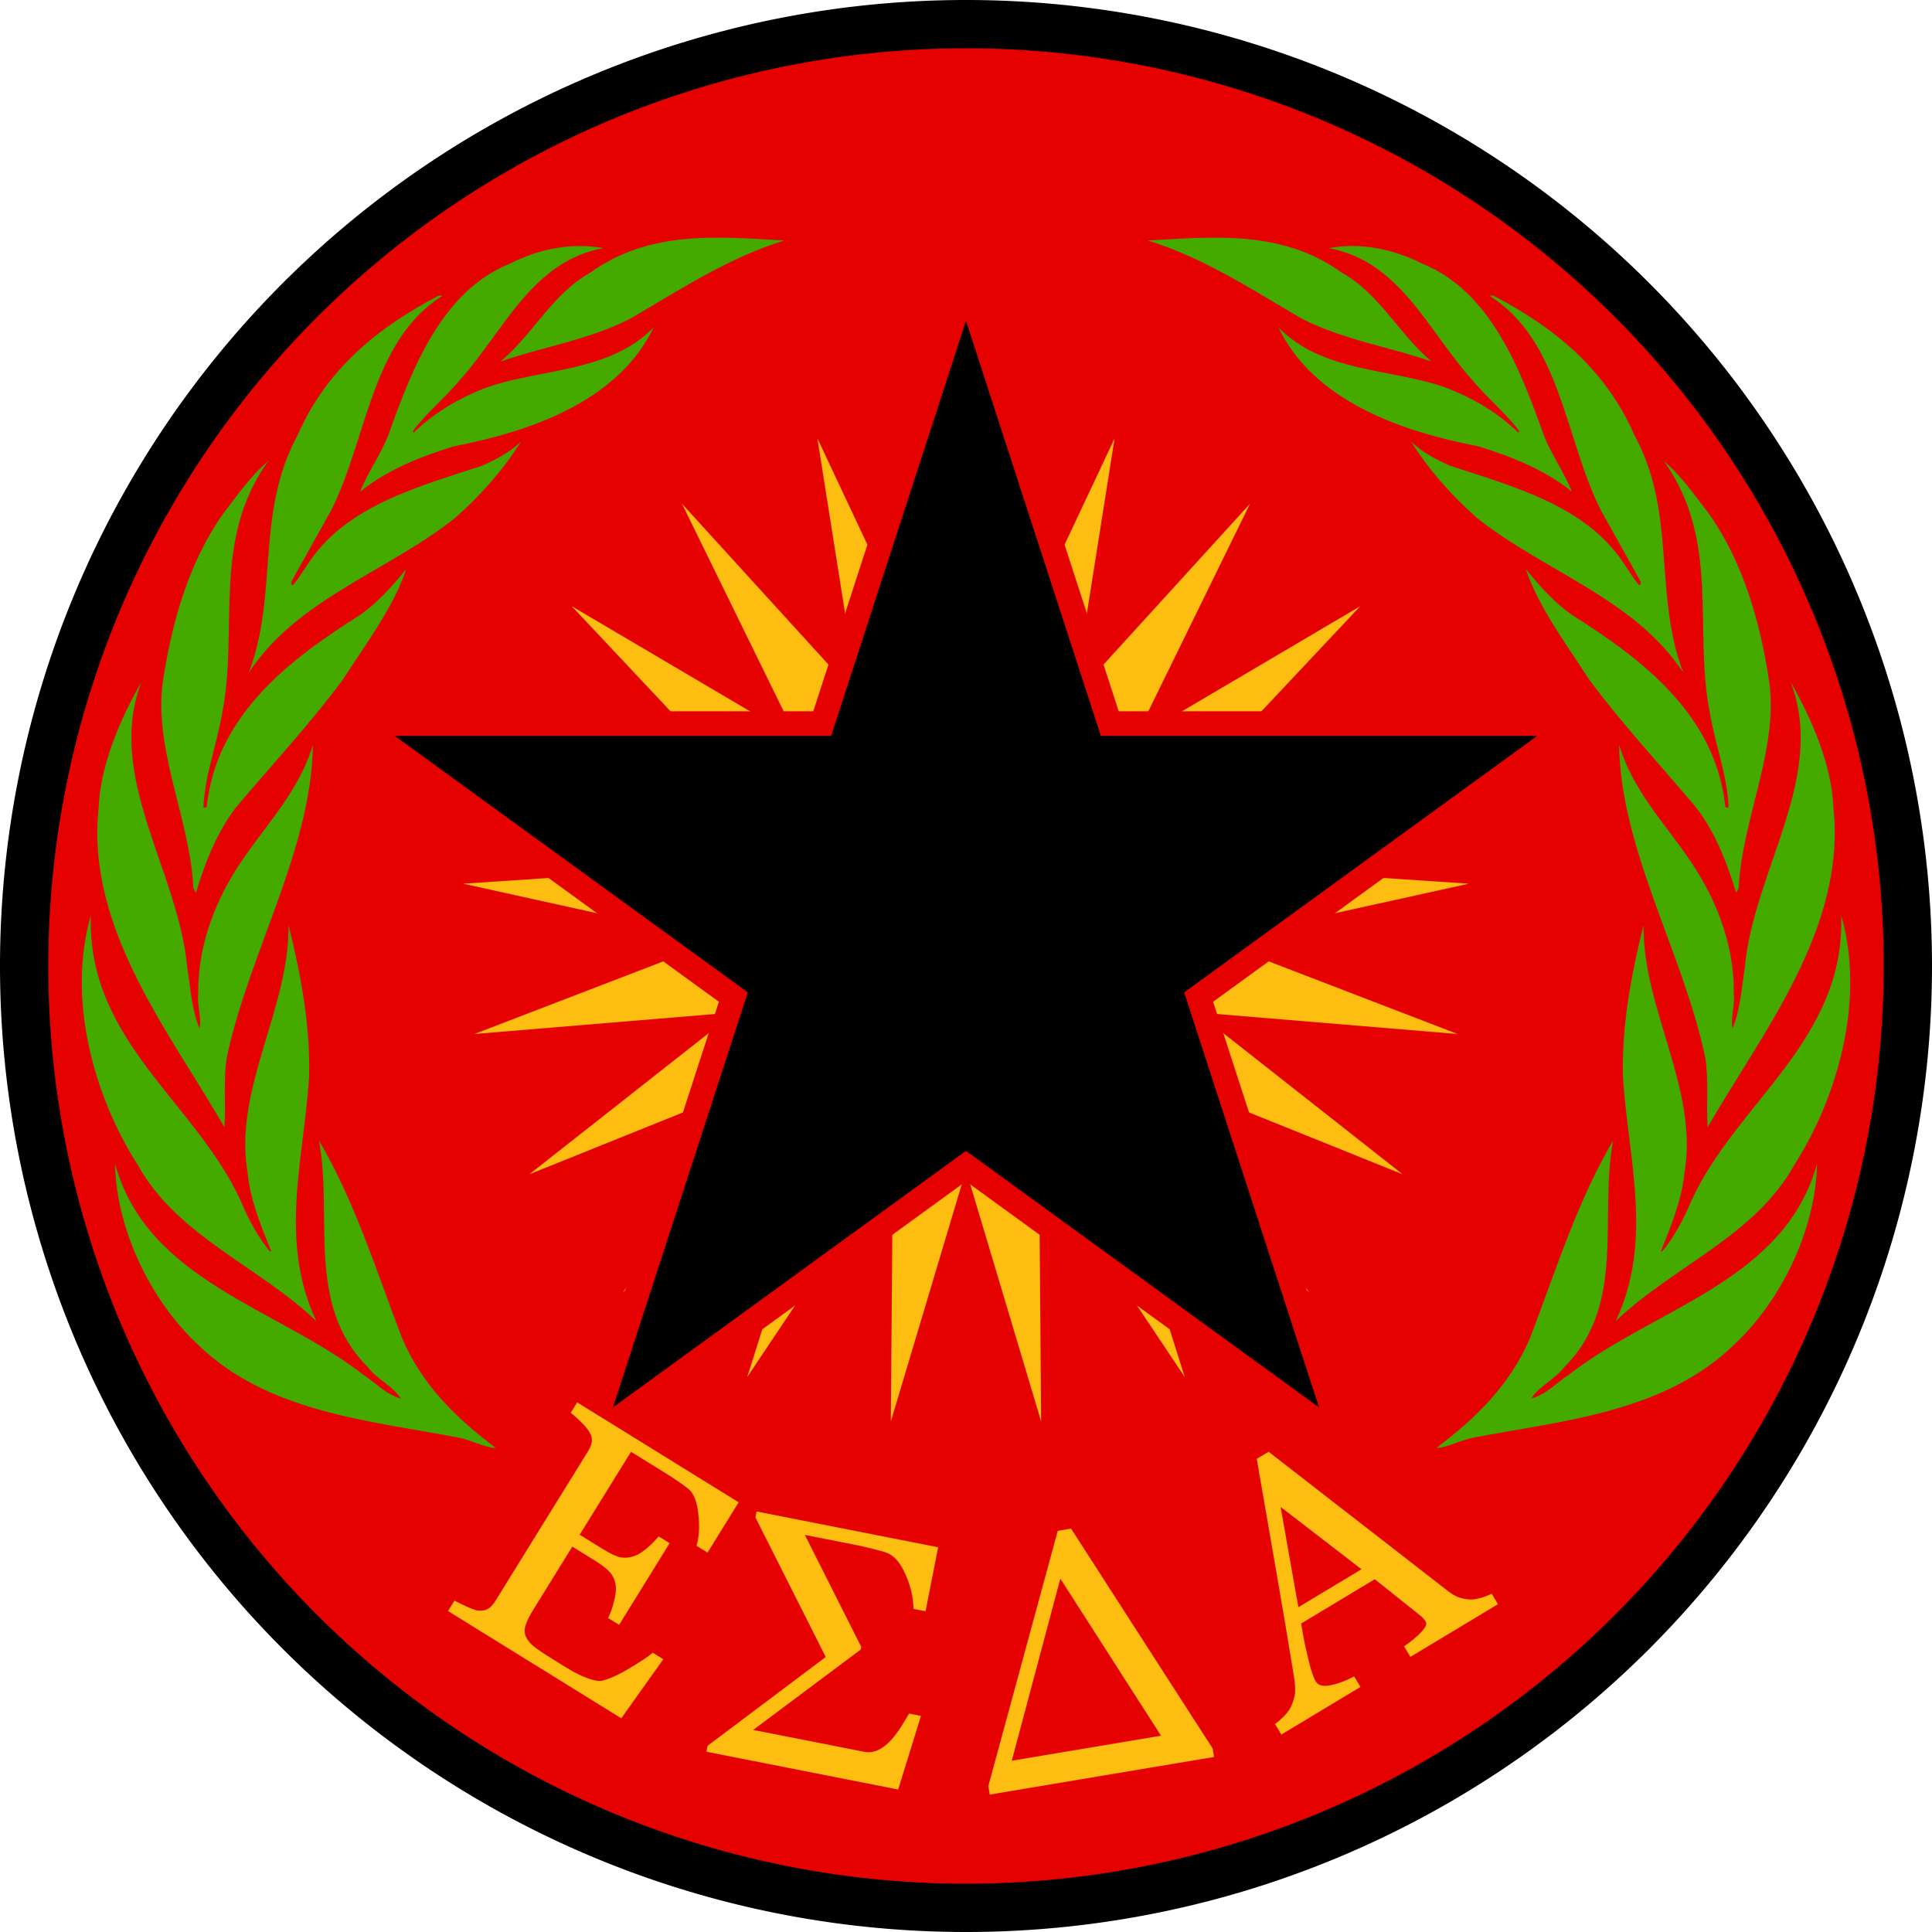
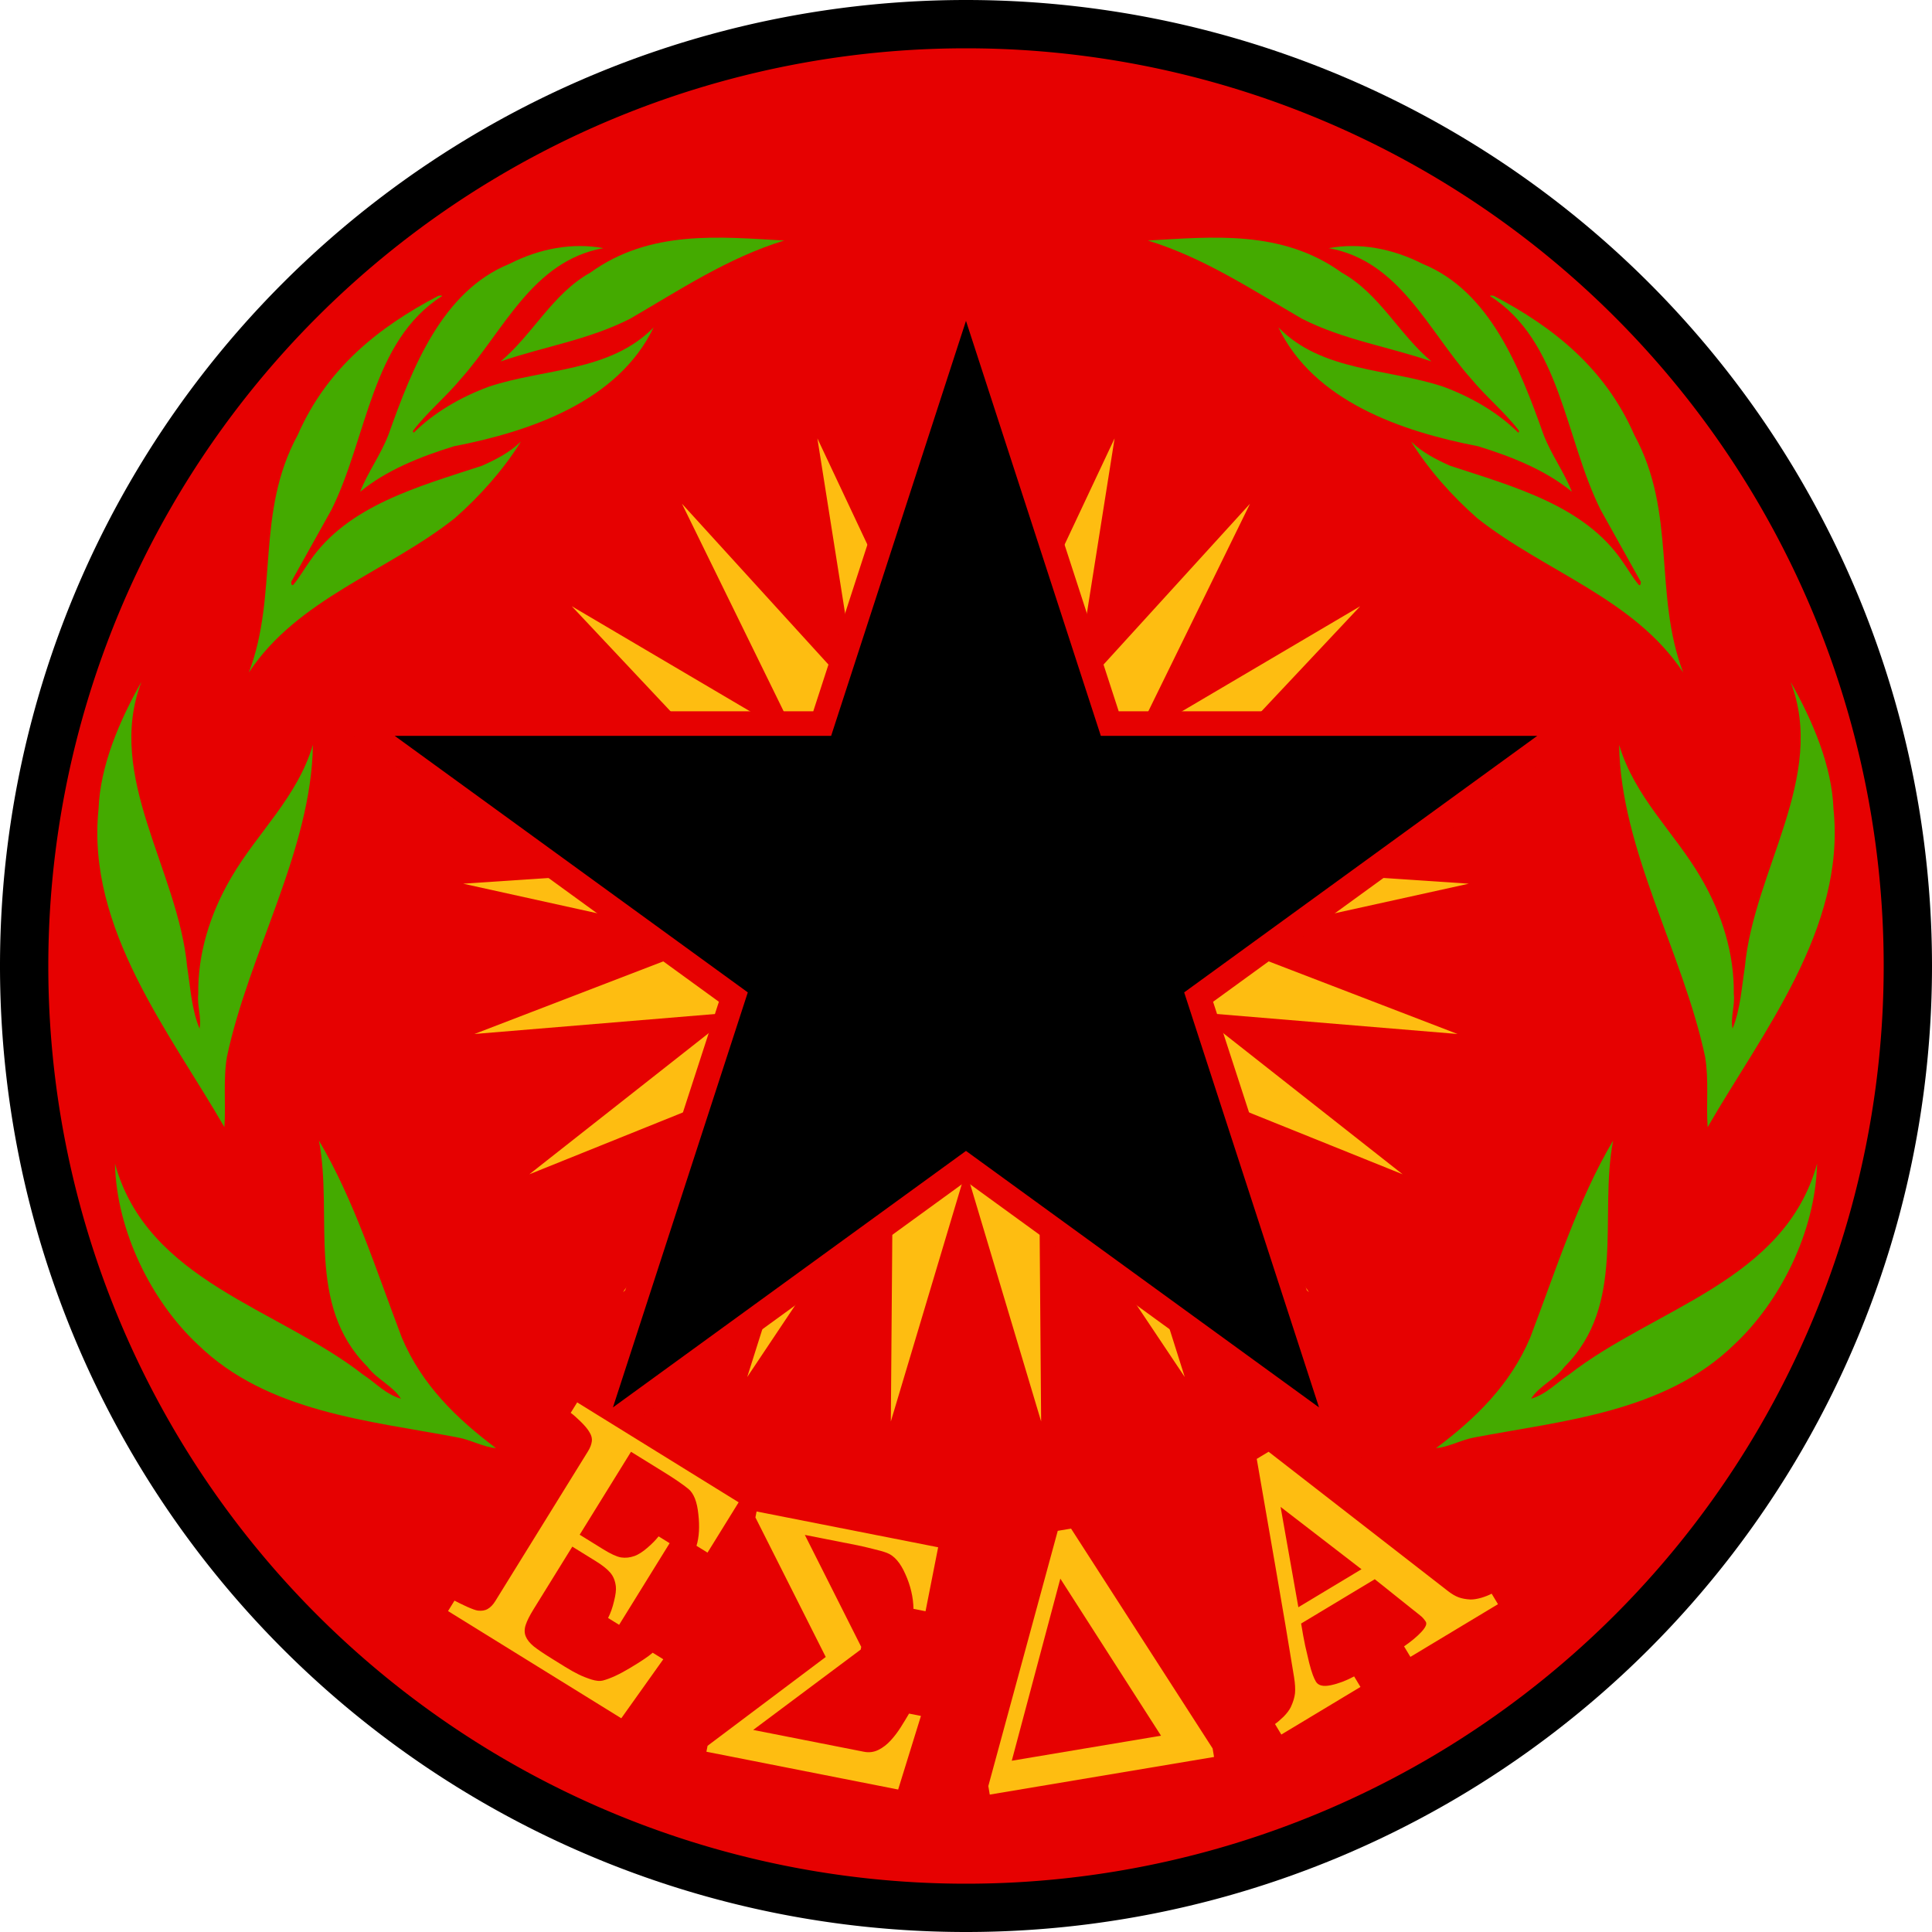
<svg xmlns="http://www.w3.org/2000/svg" xmlns:ns1="http://www.inkscape.org/namespaces/inkscape" xmlns:ns2="http://sodipodi.sourceforge.net/DTD/sodipodi-0.dtd" xmlns:xlink="http://www.w3.org/1999/xlink" width="2000px" height="2000px" viewBox="0 0 2000 2000" version="1.1" id="SVGRoot" ns1:version="0.92.0 r15299" ns2:docname="RUIS Emblem2.svg">
  <ns2:namedview id="base" pagecolor="#ffffff" bordercolor="#666666" borderopacity="1.0" ns1:pageopacity="0.0" ns1:pageshadow="2" ns1:zoom="0.268" ns1:cx="1000" ns1:cy="1024.7359" ns1:document-units="px" ns1:current-layer="layer1" showgrid="false" ns1:window-width="1366" ns1:window-height="705" ns1:window-x="-8" ns1:window-y="-8" ns1:window-maximized="1" showguides="true" ns1:guide-bbox="true">
    <ns2:guide position="0,0" orientation="1,0" id="guide6358" ns1:locked="false" ns1:label="" ns1:color="rgb(0,0,255)" />
    <ns2:guide position="0,0" orientation="0,1" id="guide6360" ns1:locked="false" />
    <ns2:guide position="2000,2000" orientation="1,0" id="guide6362" ns1:locked="false" ns1:label="" ns1:color="rgb(0,0,255)" />
    <ns2:guide position="2000,2000" orientation="0,1" id="guide6364" ns1:locked="false" />
    <ns2:guide position="1950,1950" orientation="0,1" id="guide6366" ns1:locked="false" ns1:label="" ns1:color="rgb(0,0,255)" />
    <ns2:guide position="1950,1950" orientation="1,0" id="guide6368" ns1:locked="false" />
    <ns2:guide position="50,50" orientation="0,1" id="guide6370" ns1:locked="false" ns1:label="" ns1:color="rgb(0,0,255)" />
    <ns2:guide position="50,50" orientation="1,0" id="guide6372" ns1:locked="false" ns1:label="" ns1:color="rgb(0,0,255)" />
    <ns2:guide position="1000,1000" orientation="0,1" id="guide6409" ns1:locked="false" ns1:label="" ns1:color="rgb(0,0,255)" />
    <ns2:guide position="1000,1000" orientation="1,0" id="guide6411" ns1:locked="false" />
    <ns2:guide position="150,150" orientation="1,0" id="guide6570" ns1:locked="false" ns1:label="" ns1:color="rgb(0,0,255)" />
    <ns2:guide position="150,150" orientation="0,1" id="guide6572" ns1:locked="false" />
    <ns2:guide position="1850,1850" orientation="0,1" id="guide6574" ns1:locked="false" ns1:label="" ns1:color="rgb(0,0,255)" />
    <ns2:guide position="1850,1850" orientation="1,0" id="guide6576" ns1:locked="false" />
  </ns2:namedview>
  <defs id="defs5799">
    <linearGradient id="linearGradient2893">
      <stop style="stop-color:#ffffff;stop-opacity:0.314;" id="stop2895" offset="0" />
      <stop style="stop-color:#ffffff;stop-opacity:0.251;" id="stop2897" offset="0.19" />
      <stop style="stop-color:#6b6b6b;stop-opacity:0.125;" id="stop2901" offset="0.6" />
      <stop style="stop-color:#000000;stop-opacity:0.125;" id="stop2899" offset="1" />
    </linearGradient>
    <linearGradient id="linearGradient2885">
      <stop style="stop-color:#ffffff;stop-opacity:1;" id="stop2887" offset="0" />
      <stop style="stop-color:#ffffff;stop-opacity:1;" id="stop2891" offset="0.229" />
      <stop style="stop-color:#000000;stop-opacity:1;" id="stop2889" offset="1" />
    </linearGradient>
    <linearGradient id="linearGradient2955">
      <stop style="stop-color:#00fd00;stop-opacity:1;" id="stop2867" offset="0" />
      <stop style="stop-color:#75e772;stop-opacity:0.659;" id="stop2873" offset="0.5" />
      <stop style="stop-color:#000000;stop-opacity:0.323;" id="stop2959" offset="1" />
    </linearGradient>
    <radialGradient fx="225.524" fy="218.901" xlink:href="#linearGradient2955" gradientUnits="userSpaceOnUse" cy="218.901" cx="225.524" gradientTransform="matrix(-4.167939e-4,2.183,-1.884,-3.599562e-4,615.597,-289.121)" r="300" id="radialGradient2961" ns1:collect="always" />
    <polygon points="0,-1 0.588,0.809 -0.951,-0.309 0.951,-0.309 -0.588,0.809 0,-1 " id="star" transform="scale(53,53)" />
    <clipPath id="clip">
      <path d="M 0,-200 L 0,600 L 300,600 L 300,-200 L 0,-200 z " id="path10" />
    </clipPath>
    <radialGradient fx="225.524" fy="218.901" xlink:href="#linearGradient2955" gradientUnits="userSpaceOnUse" cy="218.901" cx="225.524" gradientTransform="matrix(-4.167939e-4,2.183,-1.884,-3.599562e-4,615.597,-289.121)" r="300" id="radialGradient1911" ns1:collect="always" />
    <radialGradient fx="225.524" fy="218.901" xlink:href="#linearGradient2955" gradientUnits="userSpaceOnUse" cy="218.901" cx="225.524" gradientTransform="matrix(0,1.749,-1.593,-1.049767e-7,551.788,-191.29)" r="300" id="radialGradient2865" ns1:collect="always" />
    <radialGradient fx="225.524" fy="218.901" xlink:href="#linearGradient2955" gradientUnits="userSpaceOnUse" cy="218.901" cx="225.524" gradientTransform="matrix(0,1.386,-1.323,-5.741131e-8,-158.082,-109.541)" r="300" id="radialGradient2871" ns1:collect="always" />
    <radialGradient fx="221.445" fy="226.331" xlink:href="#linearGradient2893" gradientUnits="userSpaceOnUse" cy="226.331" cx="221.445" gradientTransform="matrix(1.632,0,0,1.643,-95.432,-246.237)" r="300" id="radialGradient2191" ns1:collect="always" />
    <radialGradient fx="221.445" fy="226.331" xlink:href="#linearGradient2893" gradientUnits="userSpaceOnUse" cy="226.331" cx="221.445" gradientTransform="matrix(1.632,0,0,1.643,-95.432,-246.237)" r="300" id="radialGradient2191-241" ns1:collect="always" />
  </defs>
  <g id="layer1" ns1:groupmode="layer" ns1:label="Capa 1">
    <path style="opacity:1;fill:#000000;fill-opacity:1;fill-rule:nonzero;stroke:none;stroke-width:45.354;stroke-linecap:square;stroke-linejoin:round;stroke-miterlimit:4;stroke-dasharray:none;stroke-dashoffset:0;stroke-opacity:1;paint-order:stroke fill markers" d="M 2000,1000 A 1000,1000 0 0 1 1000,2000 1000,1000 0 0 1 0,1000 1000,1000 0 0 1 1000,0 1000,1000 0 0 1 2000,1000 Z" id="path6374" />
    <path style="opacity:1;fill:#e60101;fill-opacity:1;fill-rule:nonzero;stroke:none;stroke-width:45.354;stroke-linecap:square;stroke-linejoin:round;stroke-miterlimit:4;stroke-dasharray:none;stroke-dashoffset:0;stroke-opacity:1;paint-order:stroke fill markers" d="M 1950,1000 A 950,950 0 0 1 1000,1950 950,950 0 0 1 50,1000 950,950 0 0 1 1000,50 950,950 0 0 1 1950,1000 Z" id="path6386" />
    <g id="g6429" transform="matrix(0.866,0,0,0.866,646.984,-78.762)" style="opacity:1">
      <path id="path12" d="M 407.623,588.094 451.803,898.541 585.269,614.945 536.236,924.658 747.131,693.113 609.242,974.572 878.825,815.649 664.333,1043.847 968.651,971.67 696.614,1126.329 l 312.014,20.98 -305.411,67.38 291.986,112.272 -311.647,-25.888 246.013,193.591 -290.193,-116.856 178.181,257.707 -242.952,-197.438 94.516,298.924 -174.126,-260.479 2.455,313.581 -89.826,-300.376 -89.826,300.376 2.454,-313.581 -174.126,260.479 94.516,-298.924 -242.953,197.438 178.181,-257.707 -290.193,116.856 246.013,-193.591 -311.647,25.888 291.986,-112.272 -305.411,-67.38 312.014,-20.98 L -153.405,971.67 150.914,1043.847 -63.579,815.649 206.004,974.572 68.116,693.113 279.011,924.658 229.977,614.945 363.443,898.541 Z" style="display:inline;fill:#febd11;stroke-width:1.202" ns1:connector-curvature="0" />
      <path ns1:connector-curvature="0" id="path5741" d="M 407.623,379.373 379.669,465.409 225.068,941.212 H -365.681 l 477.929,347.236 -182.555,561.841 477.929,-347.239 477.929,347.234 -182.552,-561.836 477.927,-347.236 h -590.749 z m 0,190.236 L 547.465,1000 H 1000 L 633.893,1265.993 773.735,1696.379 407.623,1430.384 41.514,1696.382 181.356,1265.993 -184.751,1000 H 267.781 Z" style="color:#000000;font-style:normal;font-variant:normal;font-weight:normal;font-stretch:normal;font-size:medium;line-height:normal;font-family:sans-serif;font-variant-ligatures:normal;font-variant-position:normal;font-variant-caps:normal;font-variant-numeric:normal;font-variant-alternates:normal;font-feature-settings:normal;text-indent:0;text-align:start;text-decoration:none;text-decoration-line:none;text-decoration-style:solid;text-decoration-color:#000000;letter-spacing:normal;word-spacing:normal;text-transform:none;writing-mode:lr-tb;direction:ltr;text-orientation:mixed;dominant-baseline:auto;baseline-shift:baseline;text-anchor:start;white-space:normal;shape-padding:0;clip-rule:nonzero;display:inline;overflow:visible;visibility:visible;opacity:1;isolation:auto;mix-blend-mode:normal;color-interpolation:sRGB;color-interpolation-filters:linearRGB;solid-color:#000000;solid-opacity:1;vector-effect:none;fill:#e60101;fill-opacity:1;fill-rule:nonzero;stroke:none;stroke-width:58.787;stroke-linecap:butt;stroke-linejoin:miter;stroke-miterlimit:4;stroke-dasharray:none;stroke-dashoffset:0;stroke-opacity:1;paint-order:stroke fill markers;color-rendering:auto;image-rendering:auto;shape-rendering:auto;text-rendering:auto;enable-background:accumulate" />
      <path id="path5738" d="M 407.623,474.492 246.425,970.606 H -275.217 L 146.802,1277.221 -14.396,1773.334 407.623,1466.717 829.642,1773.332 668.447,1277.221 1090.463,970.606 H 568.821 Z" style="opacity:1;fill:#000000;fill-opacity:1;stroke:none;stroke-width:58.787;stroke-linecap:butt;stroke-linejoin:miter;stroke-miterlimit:4;stroke-dasharray:none;stroke-opacity:1;paint-order:stroke fill markers" ns1:connector-curvature="0" />
    </g>
    <g style="display:inline;fill:#44aa00;fill-opacity:1" ns1:label="Text" id="layer1-9" transform="matrix(12.32,5.753,-5.753,12.32,500.903,-55.757)">
      <g ns1:label="Laurel" transform="matrix(0.362,0,0,0.373,-98.965,-49.894)" id="g5287" style="fill:#44aa00;fill-opacity:1">
        <path style="fill:#44aa00;fill-opacity:1" id="path5299" d="m 356.806,162.274 c -9.2,8.065 -15.581,18.266 -22.406,27.777 -6.118,7.575 -13.944,12.57 -20.88,19.084 3.744,-7.762 3.881,-17.033 9.191,-24.163 7.557,-13.184 21.569,-17.822 34.095,-22.699 z" ns1:connector-curvature="0" />
        <path style="fill:#44aa00;fill-opacity:1" id="path5301" d="m 306.492,190.36 c 4.475,-5.562 10.147,-9.428 16.531,-11.061 -12.396,8.515 -11.589,23.775 -15.519,36.46 -1.253,4.691 -3.429,9.013 -4.513,13.821 l 0.315,0.251 c 2.062,-5.436 5.688,-10.572 10.212,-15.008 8.804,-8.127 21.827,-13.192 26.142,-25.214 -0.197,16.706 -14.134,29.84 -27.469,39.229 -5.499,4.824 -10.802,10.322 -13.83,16.524 -0.297,-4.215 0.623,-8.447 0.323,-12.962 -1.45,-14.584 -2.504,-31.229 7.807,-42.042 z" ns1:connector-curvature="0" />
        <path style="fill:#44aa00;fill-opacity:1" id="path5303" d="m 281.412,240.228 c -0.373,-14.778 5.761,-26.842 14.404,-37.853 0.251,-0.125 0.43,-0.376 0.753,-0.316 -9.515,14.459 -1.644,32.67 -2.077,49.11 l -1.255,16.832 c 0.187,0.122 0.187,0.628 0.628,0.434 0.562,-1.876 0.685,-3.881 1.061,-5.811 2.241,-13.577 14.032,-23.211 24.331,-32.594 2.199,-2.454 4.144,-4.946 5.273,-7.826 -0.841,6.76 -2.96,13.579 -5.765,19.831 -8.016,15.632 -22.823,28.458 -25.528,46.354 -1.312,-17.15 -12.989,-29.973 -11.825,-48.162 z" ns1:connector-curvature="0" />
-         <path style="fill:#44aa00;fill-opacity:1" id="path5305" d="m 274.214,261.243 c 1.065,-4.622 1.88,-9.405 3.892,-13.646 -3.812,19.537 9.329,33.614 13.64,50.549 1.804,6.334 2.245,13.137 4.824,19.08 0.24,0.13 0.449,-0.121 0.598,-0.312 -6.418,-17.989 2.847,-34.706 12.156,-48.791 2.264,-3.816 3.568,-8.066 4.694,-12.453 0.989,8.142 -1.069,17.518 -2.252,25.971 -2.264,10.756 -5.643,20.956 -8.584,31.393 -1.936,6.521 -1.427,13.879 -0.433,20.712 L 301.816,333 c -6.825,-12.586 -20.34,-22.402 -24.354,-36.152 -3.303,-10.962 -5.498,-23.66 -3.249,-35.605 z" ns1:connector-curvature="0" />
        <path style="fill:#44aa00;fill-opacity:1" id="path5307" d="m 273.598,299.401 c 1.503,20.708 23.771,31.65 34.094,48.794 2.442,3.508 4.562,7.389 7.825,10.325 -0.51,-2.206 -2.568,-4.062 -3.324,-6.322 -3.611,-7.19 -4.928,-15.759 -4.06,-24.449 1,-10.577 5.437,-20.393 3.743,-31.518 9.07,19.557 6.315,43.967 11.387,65.158 1.328,4.635 4.011,8.773 5.769,13.203 -18.636,-12.692 -44.047,-24.769 -52.314,-48.03 -3.484,-8.021 -3.873,-17.95 -3.119,-27.161 z" ns1:connector-curvature="0" />
-         <path style="fill:#44aa00;fill-opacity:1" id="path5309" d="m 284.729,346.955 c 10.391,23.506 36.414,25.453 53.862,39.767 3.211,2.846 6.575,5.266 10.2,6.954 l 0.187,-0.189 c -4.006,-3.622 -8.64,-7.747 -11.444,-12.441 -10.212,-14.199 -6.62,-34.09 -14.271,-49.361 6.952,8.316 13.274,16.961 17.472,26.396 6.243,15.401 8.629,32.797 23.075,44.439 -15.634,-5.152 -33.949,-3.713 -47.748,-13.339 -15.066,-9.26 -28.513,-24.966 -31.332,-42.224 z" ns1:connector-curvature="0" />
        <path style="fill:#44aa00;fill-opacity:1" id="path5311" d="m 311.435,390.807 c 16.66,18.948 43.883,12.625 66.075,17.584 3.135,0.428 6.004,1.684 9.326,1.174 -2.646,-1.674 -6.316,-1.492 -9.204,-3.014 -17.396,-6.111 -19.947,-24.944 -29.391,-37.643 12.064,8.012 22.207,18.817 33.337,29.288 8,7.008 17.63,10.242 27.776,12.305 -2.438,0.891 -5.635,0.646 -8.252,1.332 -18.229,4.482 -38.48,11.809 -57.812,5.25 -12.567,-3.957 -25.533,-13.895 -31.856,-26.276 z" ns1:connector-curvature="0" />
      </g>
    </g>
    <g transform="matrix(-12.32,5.753,5.753,12.32,1499.14,-55.756)" id="g6568" ns1:label="Text" style="display:inline;fill:#44aa00;fill-opacity:1">
      <g style="fill:#44aa00;fill-opacity:1" id="g6566" transform="matrix(0.362,0,0,0.373,-98.965,-49.894)" ns1:label="Laurel">
        <path ns1:connector-curvature="0" d="m 356.806,162.274 c -9.2,8.065 -15.581,18.266 -22.406,27.777 -6.118,7.575 -13.944,12.57 -20.88,19.084 3.744,-7.762 3.881,-17.033 9.191,-24.163 7.557,-13.184 21.569,-17.822 34.095,-22.699 z" id="path6552" style="fill:#44aa00;fill-opacity:1" />
        <path ns1:connector-curvature="0" d="m 306.492,190.36 c 4.475,-5.562 10.147,-9.428 16.531,-11.061 -12.396,8.515 -11.589,23.775 -15.519,36.46 -1.253,4.691 -3.429,9.013 -4.513,13.821 l 0.315,0.251 c 2.062,-5.436 5.688,-10.572 10.212,-15.008 8.804,-8.127 21.827,-13.192 26.142,-25.214 -0.197,16.706 -14.134,29.84 -27.469,39.229 -5.499,4.824 -10.802,10.322 -13.83,16.524 -0.297,-4.215 0.623,-8.447 0.323,-12.962 -1.45,-14.584 -2.504,-31.229 7.807,-42.042 z" id="path6554" style="fill:#44aa00;fill-opacity:1" />
        <path ns1:connector-curvature="0" d="m 281.412,240.228 c -0.373,-14.778 5.761,-26.842 14.404,-37.853 0.251,-0.125 0.43,-0.376 0.753,-0.316 -9.515,14.459 -1.644,32.67 -2.077,49.11 l -1.255,16.832 c 0.187,0.122 0.187,0.628 0.628,0.434 0.562,-1.876 0.685,-3.881 1.061,-5.811 2.241,-13.577 14.032,-23.211 24.331,-32.594 2.199,-2.454 4.144,-4.946 5.273,-7.826 -0.841,6.76 -2.96,13.579 -5.765,19.831 -8.016,15.632 -22.823,28.458 -25.528,46.354 -1.312,-17.15 -12.989,-29.973 -11.825,-48.162 z" id="path6556" style="fill:#44aa00;fill-opacity:1" />
-         <path ns1:connector-curvature="0" d="m 274.214,261.243 c 1.065,-4.622 1.88,-9.405 3.892,-13.646 -3.812,19.537 9.329,33.614 13.64,50.549 1.804,6.334 2.245,13.137 4.824,19.08 0.24,0.13 0.449,-0.121 0.598,-0.312 -6.418,-17.989 2.847,-34.706 12.156,-48.791 2.264,-3.816 3.568,-8.066 4.694,-12.453 0.989,8.142 -1.069,17.518 -2.252,25.971 -2.264,10.756 -5.643,20.956 -8.584,31.393 -1.936,6.521 -1.427,13.879 -0.433,20.712 L 301.816,333 c -6.825,-12.586 -20.34,-22.402 -24.354,-36.152 -3.303,-10.962 -5.498,-23.66 -3.249,-35.605 z" id="path6558" style="fill:#44aa00;fill-opacity:1" />
        <path ns1:connector-curvature="0" d="m 273.598,299.401 c 1.503,20.708 23.771,31.65 34.094,48.794 2.442,3.508 4.562,7.389 7.825,10.325 -0.51,-2.206 -2.568,-4.062 -3.324,-6.322 -3.611,-7.19 -4.928,-15.759 -4.06,-24.449 1,-10.577 5.437,-20.393 3.743,-31.518 9.07,19.557 6.315,43.967 11.387,65.158 1.328,4.635 4.011,8.773 5.769,13.203 -18.636,-12.692 -44.047,-24.769 -52.314,-48.03 -3.484,-8.021 -3.873,-17.95 -3.119,-27.161 z" id="path6560" style="fill:#44aa00;fill-opacity:1" />
-         <path ns1:connector-curvature="0" d="m 284.729,346.955 c 10.391,23.506 36.414,25.453 53.862,39.767 3.211,2.846 6.575,5.266 10.2,6.954 l 0.187,-0.189 c -4.006,-3.622 -8.64,-7.747 -11.444,-12.441 -10.212,-14.199 -6.62,-34.09 -14.271,-49.361 6.952,8.316 13.274,16.961 17.472,26.396 6.243,15.401 8.629,32.797 23.075,44.439 -15.634,-5.152 -33.949,-3.713 -47.748,-13.339 -15.066,-9.26 -28.513,-24.966 -31.332,-42.224 z" id="path6562" style="fill:#44aa00;fill-opacity:1" />
        <path ns1:connector-curvature="0" d="m 311.435,390.807 c 16.66,18.948 43.883,12.625 66.075,17.584 3.135,0.428 6.004,1.684 9.326,1.174 -2.646,-1.674 -6.316,-1.492 -9.204,-3.014 -17.396,-6.111 -19.947,-24.944 -29.391,-37.643 12.064,8.012 22.207,18.817 33.337,29.288 8,7.008 17.63,10.242 27.776,12.305 -2.438,0.891 -5.635,0.646 -8.252,1.332 -18.229,4.482 -38.48,11.809 -57.812,5.25 -12.567,-3.957 -25.533,-13.895 -31.856,-26.276 z" id="path6564" style="fill:#44aa00;fill-opacity:1" />
      </g>
    </g>
    <g aria-label="ΕΣΔΑ" style="font-style:normal;font-variant:normal;font-weight:normal;font-stretch:normal;font-size:467.438px;line-height:109.556px;font-family:Arial;-inkscape-font-specification:Arial;text-align:start;letter-spacing:0px;word-spacing:0px;text-anchor:start;fill:#febd11;fill-opacity:1;stroke:none;stroke-width:4.382" id="text6582">
      <path d="m 686.633,1717.667 -43.492,61.094 -179.342,-110.984 6.689,-10.809 q 4.756,2.522 12.933,6.319 8.272,3.645 11.215,3.993 6.285,0.731 10.373,-1.792 4.24,-2.429 7.726,-8.062 l 96.098,-155.287 q 3.109,-5.024 3.79,-9.866 0.775,-4.995 -3.046,-10.728 -2.886,-4.523 -8.947,-10.379 -5.909,-5.762 -9.831,-8.61 l 6.689,-10.809 167.162,103.447 -32.221,52.067 -11.418,-7.066 q 4.115,-13.455 1.923,-32.708 -1.946,-19.311 -10.326,-26.182 -4.343,-3.53 -10.701,-7.885 -6.358,-4.356 -14.731,-9.537 l -33.95,-21.01 -53.137,85.865 24.359,15.074 q 11.723,7.255 18.37,8.421 6.894,1.108 14.208,-1.524 6.082,-2.342 12.887,-8.237 7.052,-5.952 11.865,-12.028 l 11.418,7.066 -52.289,84.495 -11.418,-7.066 q 3.913,-7.684 6.166,-17.449 2.499,-9.823 1.868,-15.267 -1.045,-8.858 -6.004,-14.454 -4.807,-5.501 -14.703,-11.625 l -24.359,-15.074 -40.135,64.855 q -6.03,9.743 -8.145,16.224 -2.116,6.481 0.052,11.823 2.168,5.342 8.454,10.495 6.38,5.001 19.016,12.821 5.024,3.109 13.245,8.197 8.221,5.088 14.231,7.965 6.162,2.971 13.194,5.217 7.278,2.188 11.562,1.049 11.525,-2.974 28.276,-13.031 16.997,-10.115 23.463,-15.799 z" style="font-style:normal;font-variant:normal;font-weight:normal;font-stretch:normal;font-size:366.667px;font-family:Georgia;-inkscape-font-specification:Georgia;letter-spacing:75px;fill:#febd11;fill-opacity:1;stroke-width:4.382" id="path6587" />
      <path d="m 953.359,1776.326 -23.596,76.188 -198.491,-39.13 1.212,-6.148 122.323,-91.944 -72.799,-144.461 1.212,-6.148 187.952,37.052 -13.055,66.222 -12.472,-2.459 q -0.402,-18.327 -8.421,-35.967 -7.809,-17.78 -19.197,-22.033 -5.097,-1.917 -14.864,-4.208 -9.557,-2.432 -15.705,-3.643 l -54.278,-10.7 58.36,115.885 -0.554,2.811 -111.287,83.171 114.703,22.612 q 7.904,1.558 14.987,-1.972 7.083,-3.531 12.929,-10.043 5.356,-5.878 10.111,-13.335 4.789,-7.633 8.634,-14.174 z" style="font-style:normal;font-variant:normal;font-weight:normal;font-stretch:normal;font-size:366.667px;font-family:Georgia;-inkscape-font-specification:Georgia;letter-spacing:75px;fill:#febd11;fill-opacity:1;stroke-width:4.382" id="path6589" />
      <path d="m 1256.777,1818.809 -232.19,38.94 -1.481,-8.829 71.874,-264.208 13.773,-2.31 146.544,227.578 z m -54.886,-22.02 -104.241,-162.602 -50.258,188.513 z" style="font-style:normal;font-variant:normal;font-weight:normal;font-stretch:normal;font-size:366.667px;font-family:Georgia;-inkscape-font-specification:Georgia;letter-spacing:75px;fill:#febd11;fill-opacity:1;stroke-width:4.382" id="path6591" />
      <path d="m 1550.702,1660.645 -90.662,54.555 -6.554,-10.892 q 11.504,-7.967 17.943,-14.976 6.593,-7.101 4.562,-10.476 -0.831,-1.381 -2.338,-3.19 -1.507,-1.81 -3.044,-2.974 l -47.456,-37.89 -76.242,45.877 q 2.166,13.323 4.205,22.962 2.192,9.546 4.106,17.588 1.975,7.796 3.7,12.4 1.725,4.603 3.295,7.211 3.692,6.136 15.388,3.696 11.695,-2.441 24.183,-9.119 l 6.554,10.892 -81.918,49.293 -6.554,-10.892 q 3.804,-2.707 8.956,-7.688 5.06,-5.134 7.418,-9.896 3.644,-7.834 4.342,-14.314 0.606,-6.633 -0.973,-16.549 -8.232,-50.836 -19.182,-113.828 -10.95,-62.992 -19.456,-112.2 l 12.272,-7.385 185.547,144.106 q 5.901,4.598 11.031,6.526 5.13,1.928 12.469,2.318 4.821,0.024 11.42,-1.857 6.507,-2.035 10.434,-4.189 z m -141.287,-36.174 -83.752,-64.526 18.401,103.85 z" style="font-style:normal;font-variant:normal;font-weight:normal;font-stretch:normal;font-size:366.667px;font-family:Georgia;-inkscape-font-specification:Georgia;letter-spacing:75px;fill:#febd11;fill-opacity:1;stroke-width:4.382" id="path6593" />
    </g>
  </g>
</svg>